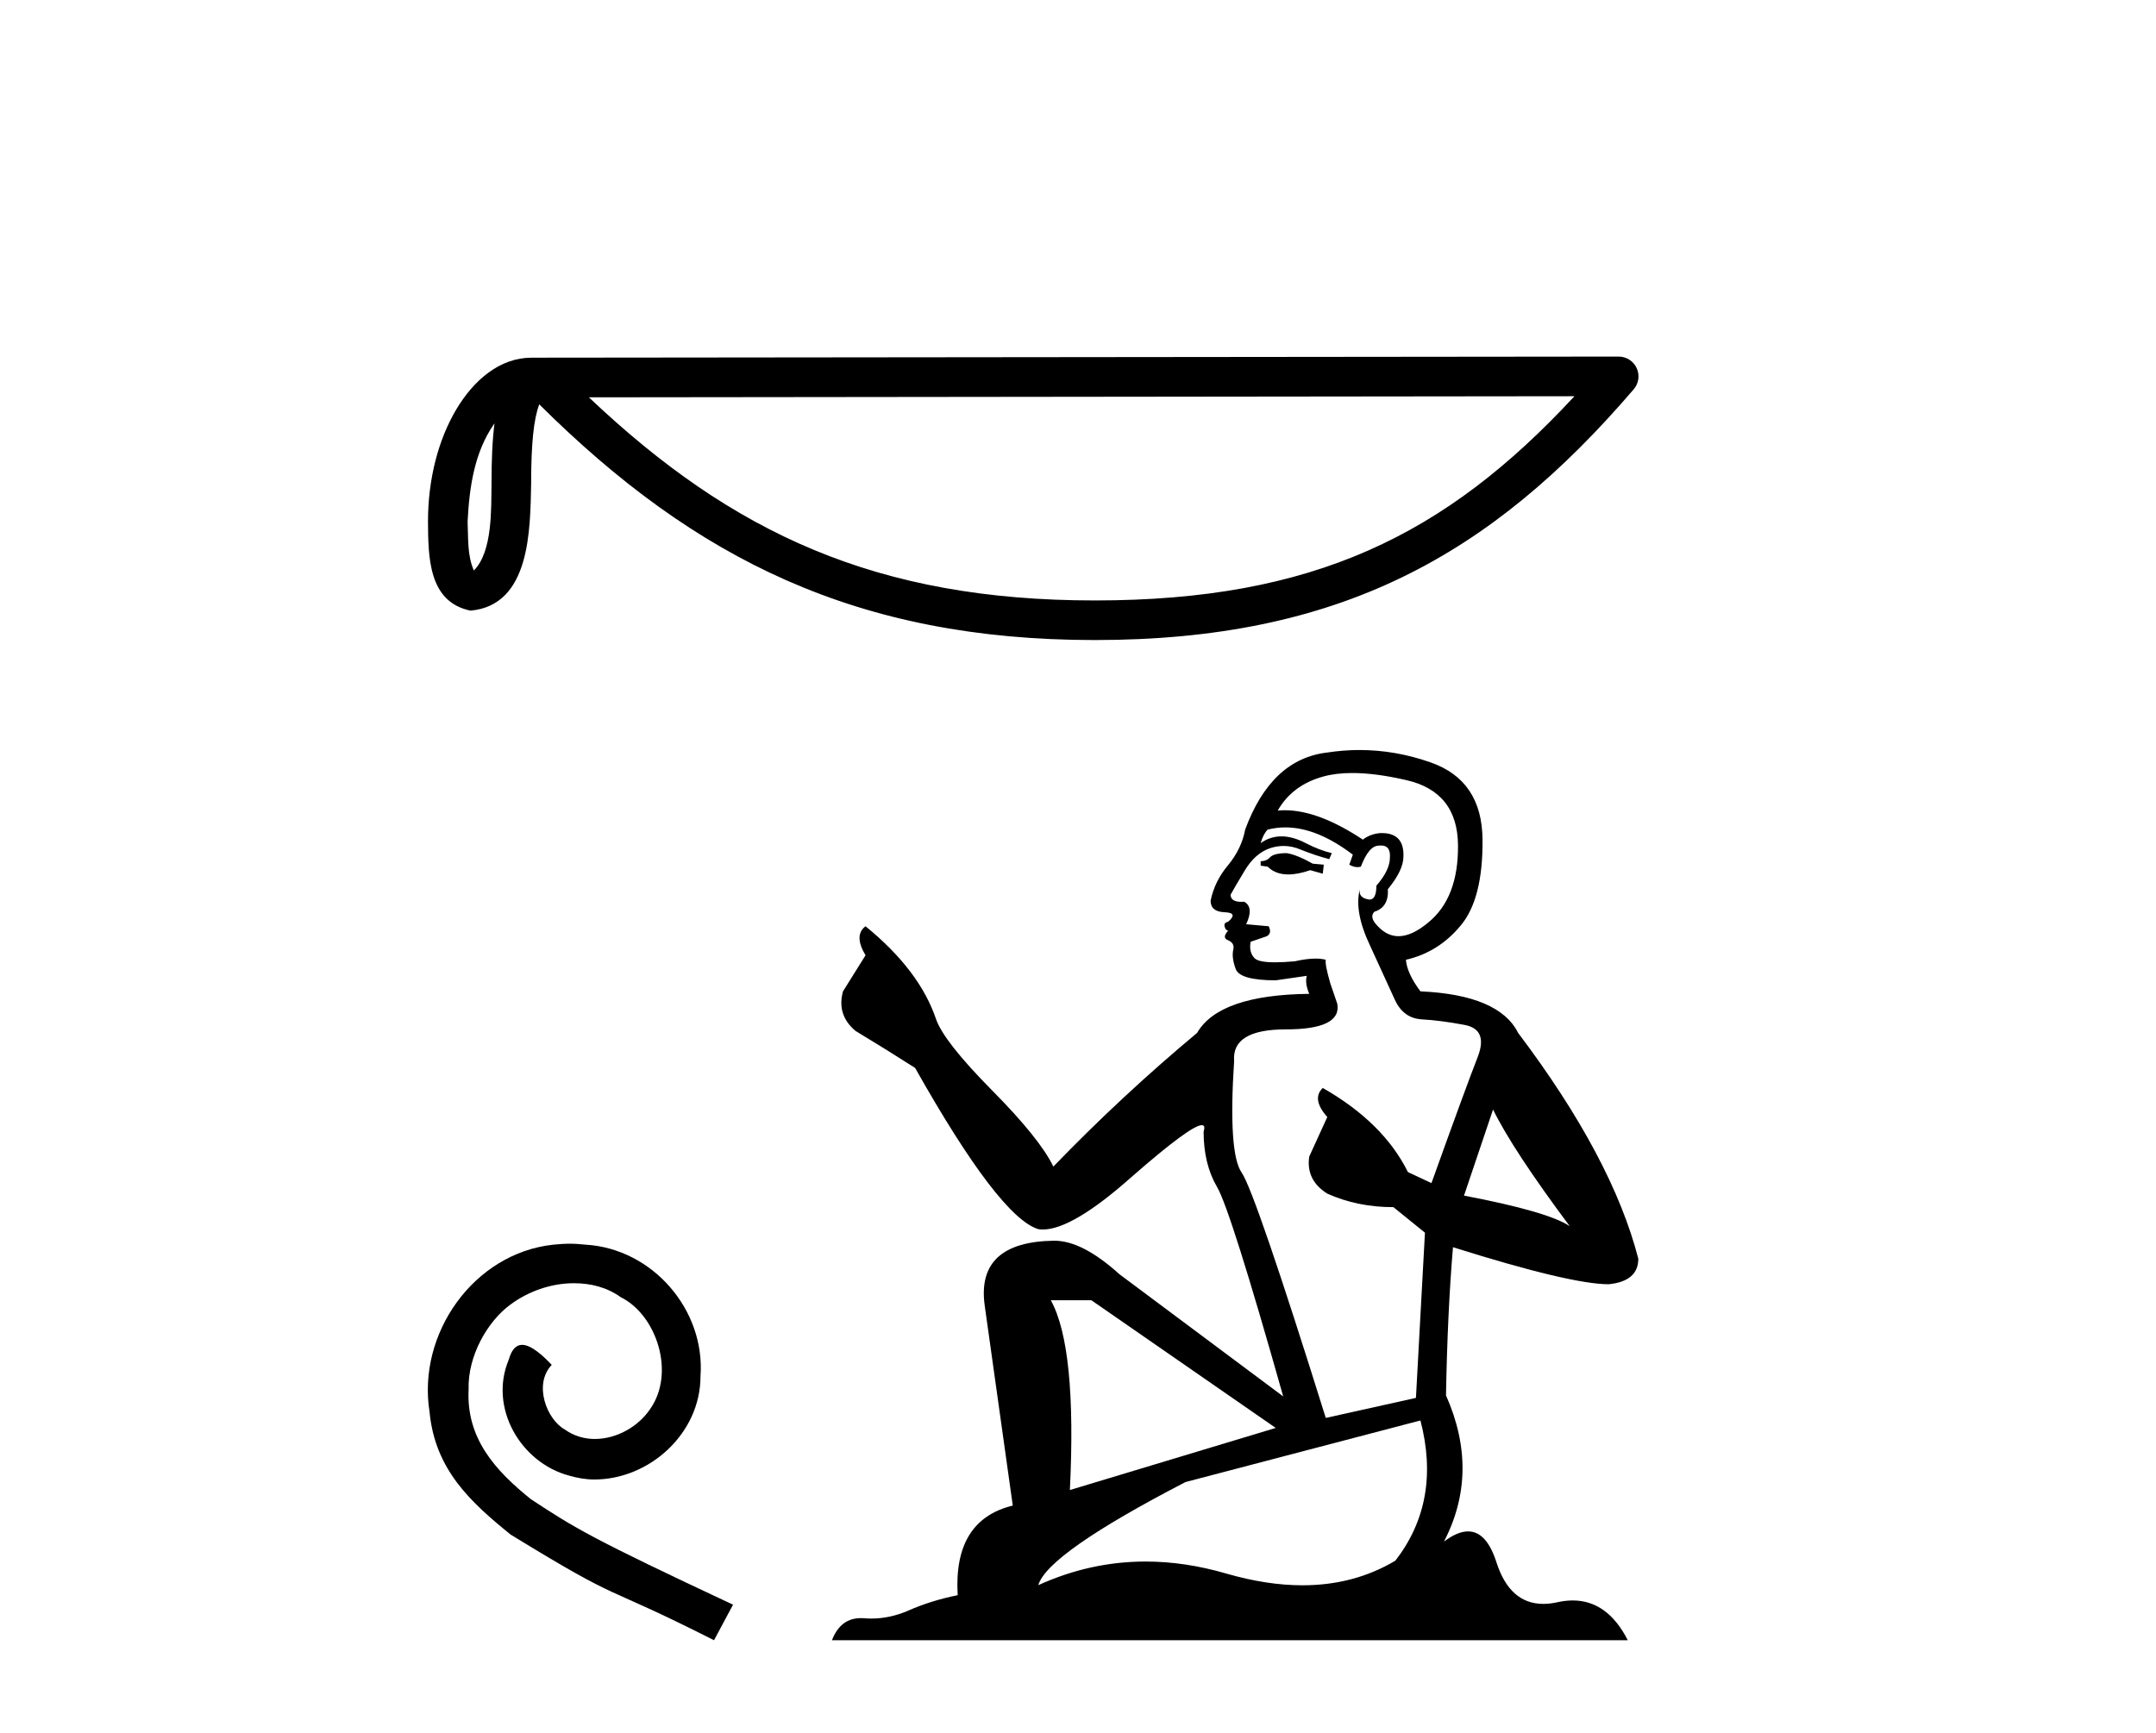
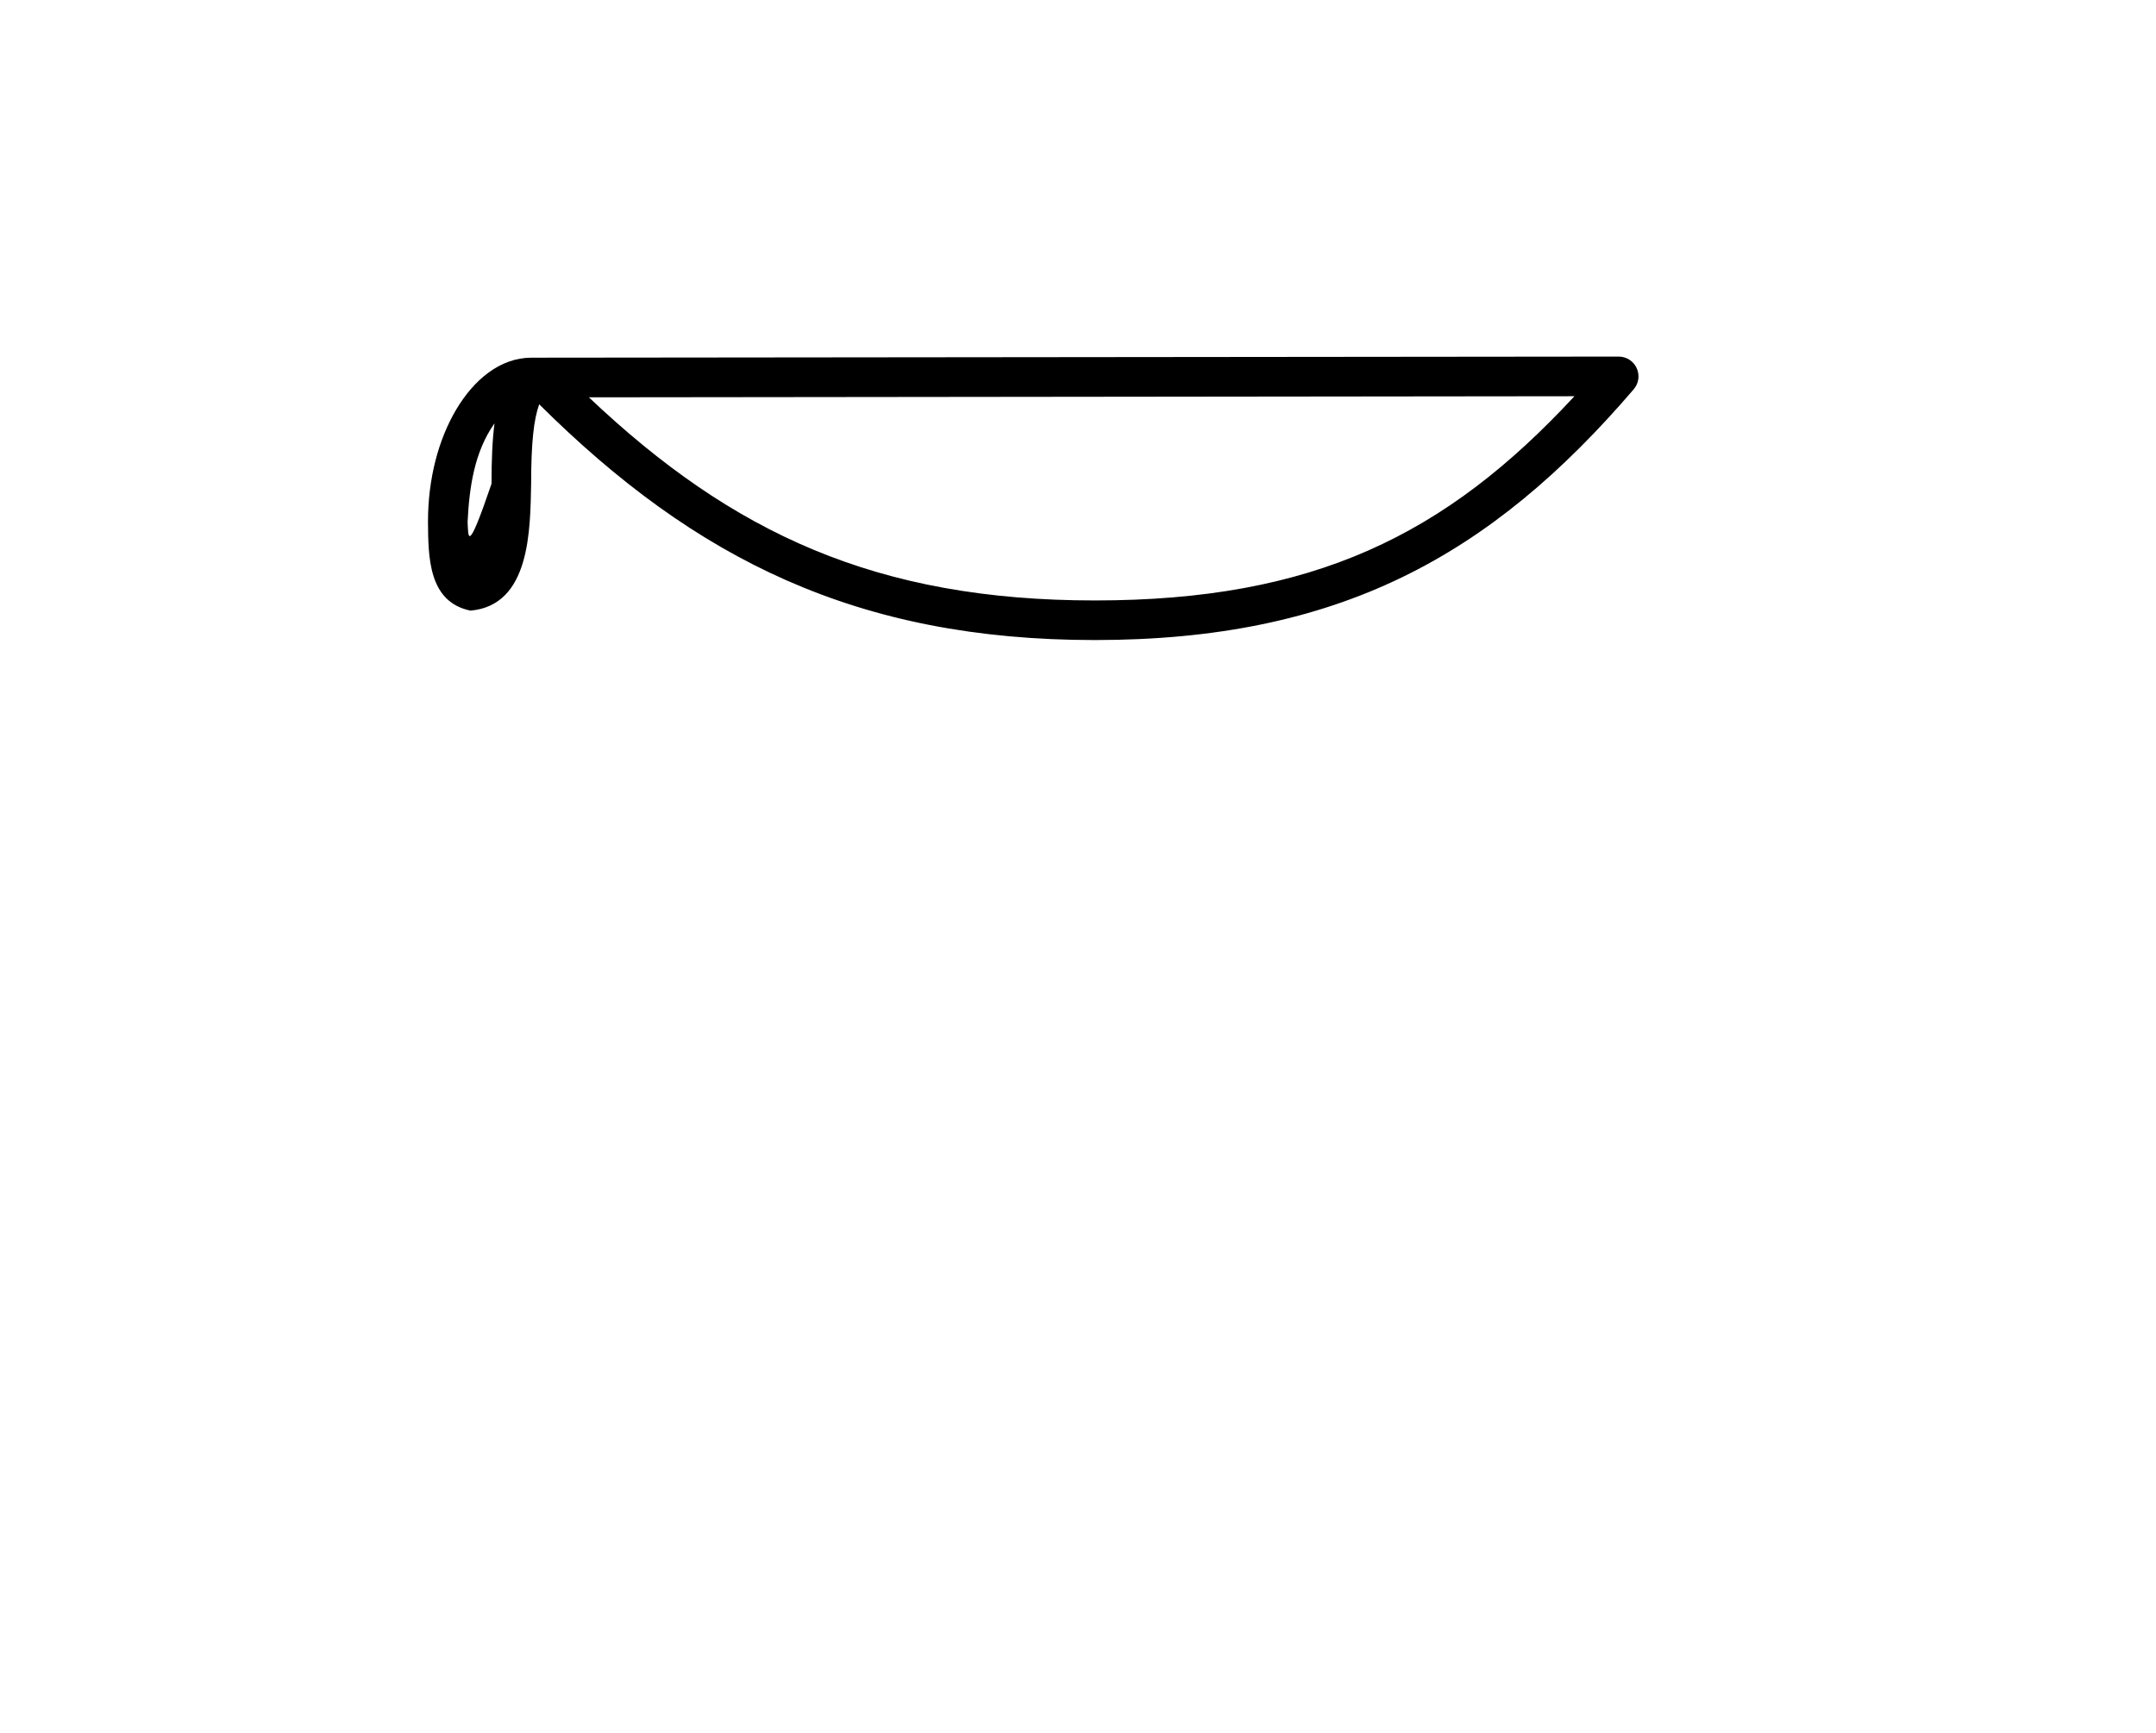
<svg xmlns="http://www.w3.org/2000/svg" width="51.0" height="41.0">
-   <path d="M 11.698 10.016 C 11.646 10.412 11.627 10.878 11.627 11.446 C 11.617 12.023 11.657 13.052 11.209 13.498 C 11.05 13.139 11.079 12.726 11.061 12.344 C 11.102 11.535 11.218 10.695 11.698 10.016 ZM 37.243 9.375 C 34.194 12.668 31.066 14.207 25.898 14.207 C 20.751 14.207 17.336 12.629 13.93 9.401 L 37.243 9.375 ZM 38.29 8.437 C 38.289 8.437 38.289 8.437 38.289 8.437 L 12.574 8.463 C 11.826 8.463 11.209 8.988 10.791 9.691 C 10.374 10.395 10.124 11.322 10.124 12.344 C 10.131 13.174 10.13 14.242 11.129 14.448 C 12.549 14.322 12.541 12.528 12.564 11.446 C 12.564 10.473 12.627 9.918 12.755 9.566 C 16.452 13.241 20.286 15.144 25.898 15.144 C 31.664 15.144 35.259 13.163 38.645 9.211 C 38.765 9.072 38.792 8.876 38.715 8.709 C 38.639 8.543 38.473 8.437 38.29 8.437 Z" style="fill:#000000;stroke:none" />
-   <path d="M 13.478 29.427 C 13.348 29.427 13.217 29.438 13.087 29.45 C 11.203 29.652 9.865 31.559 10.161 33.407 C 10.291 34.781 11.144 35.551 12.08 36.31 C 14.864 38.016 14.082 37.388 16.89 38.809 L 17.34 37.968 C 13.999 36.404 13.596 36.156 12.554 35.469 C 11.701 34.781 11.026 34.023 11.085 32.874 C 11.061 32.08 11.535 31.263 12.068 30.872 C 12.495 30.552 13.04 30.362 13.573 30.362 C 13.976 30.362 14.355 30.457 14.686 30.694 C 15.527 31.109 15.989 32.483 15.373 33.348 C 15.089 33.763 14.58 34.047 14.07 34.047 C 13.821 34.047 13.573 33.976 13.359 33.822 C 12.933 33.585 12.613 32.756 13.051 32.294 C 12.85 32.08 12.566 31.82 12.352 31.82 C 12.21 31.82 12.104 31.926 12.033 32.175 C 11.559 33.312 12.317 34.604 13.454 34.912 C 13.656 34.971 13.857 35.006 14.058 35.006 C 15.362 35.006 16.57 33.917 16.57 32.566 C 16.688 30.99 15.433 29.545 13.857 29.45 C 13.739 29.438 13.608 29.427 13.478 29.427 Z" style="fill:#000000;stroke:none" />
-   <path d="M 30.437 20.186 Q 30.141 20.186 30.046 20.281 Q 29.963 20.376 29.821 20.376 L 29.821 20.482 L 29.987 20.506 Q 30.171 20.69 30.476 20.69 Q 30.702 20.69 30.994 20.589 L 31.29 20.672 L 31.314 20.459 L 31.053 20.435 Q 30.674 20.222 30.437 20.186 ZM 31.989 18.29 Q 32.536 18.29 33.257 18.456 Q 34.477 18.729 34.489 19.996 Q 34.501 21.252 33.778 21.833 Q 33.396 22.151 33.082 22.151 Q 32.813 22.151 32.593 21.916 Q 32.38 21.702 32.511 21.572 Q 32.854 21.465 32.83 21.039 Q 33.198 20.589 33.198 20.269 Q 33.22 19.711 32.685 19.711 Q 32.664 19.711 32.641 19.712 Q 32.404 19.736 32.238 19.866 Q 31.19 19.171 30.393 19.171 Q 30.307 19.171 30.224 19.179 L 30.224 19.179 Q 30.568 18.575 31.302 18.373 Q 31.602 18.29 31.989 18.29 ZM 35.318 26.252 Q 35.78 27.199 37.131 29.012 Q 36.621 28.668 34.631 28.289 L 35.318 26.252 ZM 30.406 19.577 Q 31.153 19.577 32.001 20.222 L 31.918 20.459 Q 32.018 20.517 32.111 20.517 Q 32.152 20.517 32.191 20.506 Q 32.38 20.008 32.617 20.008 Q 32.646 20.005 32.671 20.005 Q 32.899 20.005 32.878 20.293 Q 32.878 20.589 32.558 20.956 Q 32.558 21.284 32.398 21.284 Q 32.373 21.284 32.345 21.276 Q 32.131 21.229 32.167 21.039 L 32.167 21.039 Q 32.025 21.572 32.416 22.39 Q 32.795 23.219 32.996 23.657 Q 33.198 24.095 33.636 24.119 Q 34.074 24.143 34.643 24.25 Q 35.212 24.356 34.951 25.02 Q 34.69 25.683 33.861 27.993 L 33.304 27.732 Q 32.724 26.56 31.29 25.742 L 31.29 25.742 Q 31.018 26.003 31.397 26.429 L 30.97 27.365 Q 30.887 27.922 31.397 28.242 Q 32.108 28.562 32.961 28.562 L 33.707 29.166 L 33.494 33.075 L 31.361 33.549 Q 29.691 28.206 29.371 27.744 Q 29.051 27.282 29.193 25.102 Q 29.134 24.356 30.414 24.356 Q 31.74 24.356 31.634 23.752 L 31.468 23.266 Q 31.338 22.816 31.361 22.709 Q 31.257 22.681 31.119 22.681 Q 30.911 22.681 30.627 22.745 Q 30.358 22.769 30.164 22.769 Q 29.774 22.769 29.679 22.674 Q 29.537 22.532 29.584 22.283 L 29.963 22.153 Q 30.094 22.082 30.011 21.916 L 29.478 21.868 Q 29.667 21.465 29.43 21.335 Q 29.395 21.338 29.363 21.338 Q 29.11 21.338 29.11 21.169 Q 29.193 21.015 29.442 20.601 Q 29.691 20.186 30.046 20.068 Q 30.206 20.016 30.363 20.016 Q 30.568 20.016 30.769 20.103 Q 31.124 20.245 31.444 20.328 L 31.504 20.186 Q 31.207 20.115 30.887 19.949 Q 30.579 19.789 30.313 19.789 Q 30.046 19.789 29.821 19.949 Q 29.881 19.736 29.987 19.629 Q 30.192 19.577 30.406 19.577 ZM 25.817 30.765 L 30.177 33.786 L 25.308 35.255 Q 25.473 31.879 24.857 30.765 ZM 33.6 33.609 Q 34.098 35.516 33.008 36.926 Q 32.032 37.509 30.81 37.509 Q 29.971 37.509 29.016 37.234 Q 28.037 36.947 27.099 36.947 Q 25.79 36.947 24.561 37.506 Q 24.775 36.76 28.044 35.066 L 33.6 33.609 ZM 32.159 17.746 Q 31.78 17.746 31.397 17.805 Q 30.07 17.959 29.454 19.629 Q 29.371 20.079 29.051 20.47 Q 28.731 20.849 28.637 21.311 Q 28.637 21.572 28.968 21.584 Q 29.3 21.596 29.051 21.809 Q 28.945 21.833 28.968 21.916 Q 28.98 21.999 29.051 22.022 Q 28.897 22.188 29.051 22.247 Q 29.217 22.318 29.17 22.484 Q 29.134 22.662 29.229 22.923 Q 29.324 23.195 30.177 23.195 L 30.911 23.089 L 30.911 23.089 Q 30.864 23.266 30.97 23.515 Q 28.838 23.539 28.317 24.439 Q 26.528 25.932 24.917 27.602 Q 24.597 26.939 23.459 25.79 Q 22.334 24.652 22.144 24.119 Q 21.754 22.958 20.474 21.916 Q 20.19 22.129 20.474 22.603 L 19.941 23.456 Q 19.787 24.013 20.237 24.392 Q 20.924 24.806 21.647 25.268 Q 23.637 28.799 24.561 29.083 Q 24.612 29.091 24.668 29.091 Q 25.371 29.091 26.777 27.839 Q 28.169 26.622 28.429 26.622 Q 28.52 26.622 28.471 26.773 Q 28.471 27.543 28.791 28.088 Q 29.11 28.633 30.354 33.04 L 26.48 30.149 Q 25.604 29.356 24.94 29.356 Q 23.08 29.379 23.294 30.896 L 23.957 35.623 Q 22.547 35.966 22.654 37.743 Q 22.014 37.873 21.481 38.11 Q 21.05 38.296 20.612 38.296 Q 20.519 38.296 20.427 38.288 Q 20.395 38.286 20.364 38.286 Q 19.881 38.286 19.68 38.809 L 38.505 38.809 Q 38.025 37.868 37.203 37.868 Q 37.032 37.868 36.846 37.909 Q 36.667 37.949 36.507 37.949 Q 35.717 37.949 35.401 36.973 Q 35.167 36.234 34.727 36.234 Q 34.476 36.234 34.157 36.475 Q 35.01 34.829 34.205 33.016 Q 34.24 31.05 34.37 29.51 Q 37.154 30.386 38.055 30.386 Q 38.754 30.315 38.754 29.782 Q 38.138 27.389 35.911 24.439 Q 35.46 23.539 33.6 23.456 Q 33.281 23.029 33.257 22.709 Q 34.027 22.532 34.548 21.904 Q 35.081 21.276 35.069 19.866 Q 35.058 18.468 33.849 18.042 Q 33.013 17.746 32.159 17.746 Z" style="fill:#000000;stroke:none" />
+   <path d="M 11.698 10.016 C 11.646 10.412 11.627 10.878 11.627 11.446 C 11.05 13.139 11.079 12.726 11.061 12.344 C 11.102 11.535 11.218 10.695 11.698 10.016 ZM 37.243 9.375 C 34.194 12.668 31.066 14.207 25.898 14.207 C 20.751 14.207 17.336 12.629 13.93 9.401 L 37.243 9.375 ZM 38.29 8.437 C 38.289 8.437 38.289 8.437 38.289 8.437 L 12.574 8.463 C 11.826 8.463 11.209 8.988 10.791 9.691 C 10.374 10.395 10.124 11.322 10.124 12.344 C 10.131 13.174 10.13 14.242 11.129 14.448 C 12.549 14.322 12.541 12.528 12.564 11.446 C 12.564 10.473 12.627 9.918 12.755 9.566 C 16.452 13.241 20.286 15.144 25.898 15.144 C 31.664 15.144 35.259 13.163 38.645 9.211 C 38.765 9.072 38.792 8.876 38.715 8.709 C 38.639 8.543 38.473 8.437 38.29 8.437 Z" style="fill:#000000;stroke:none" />
</svg>